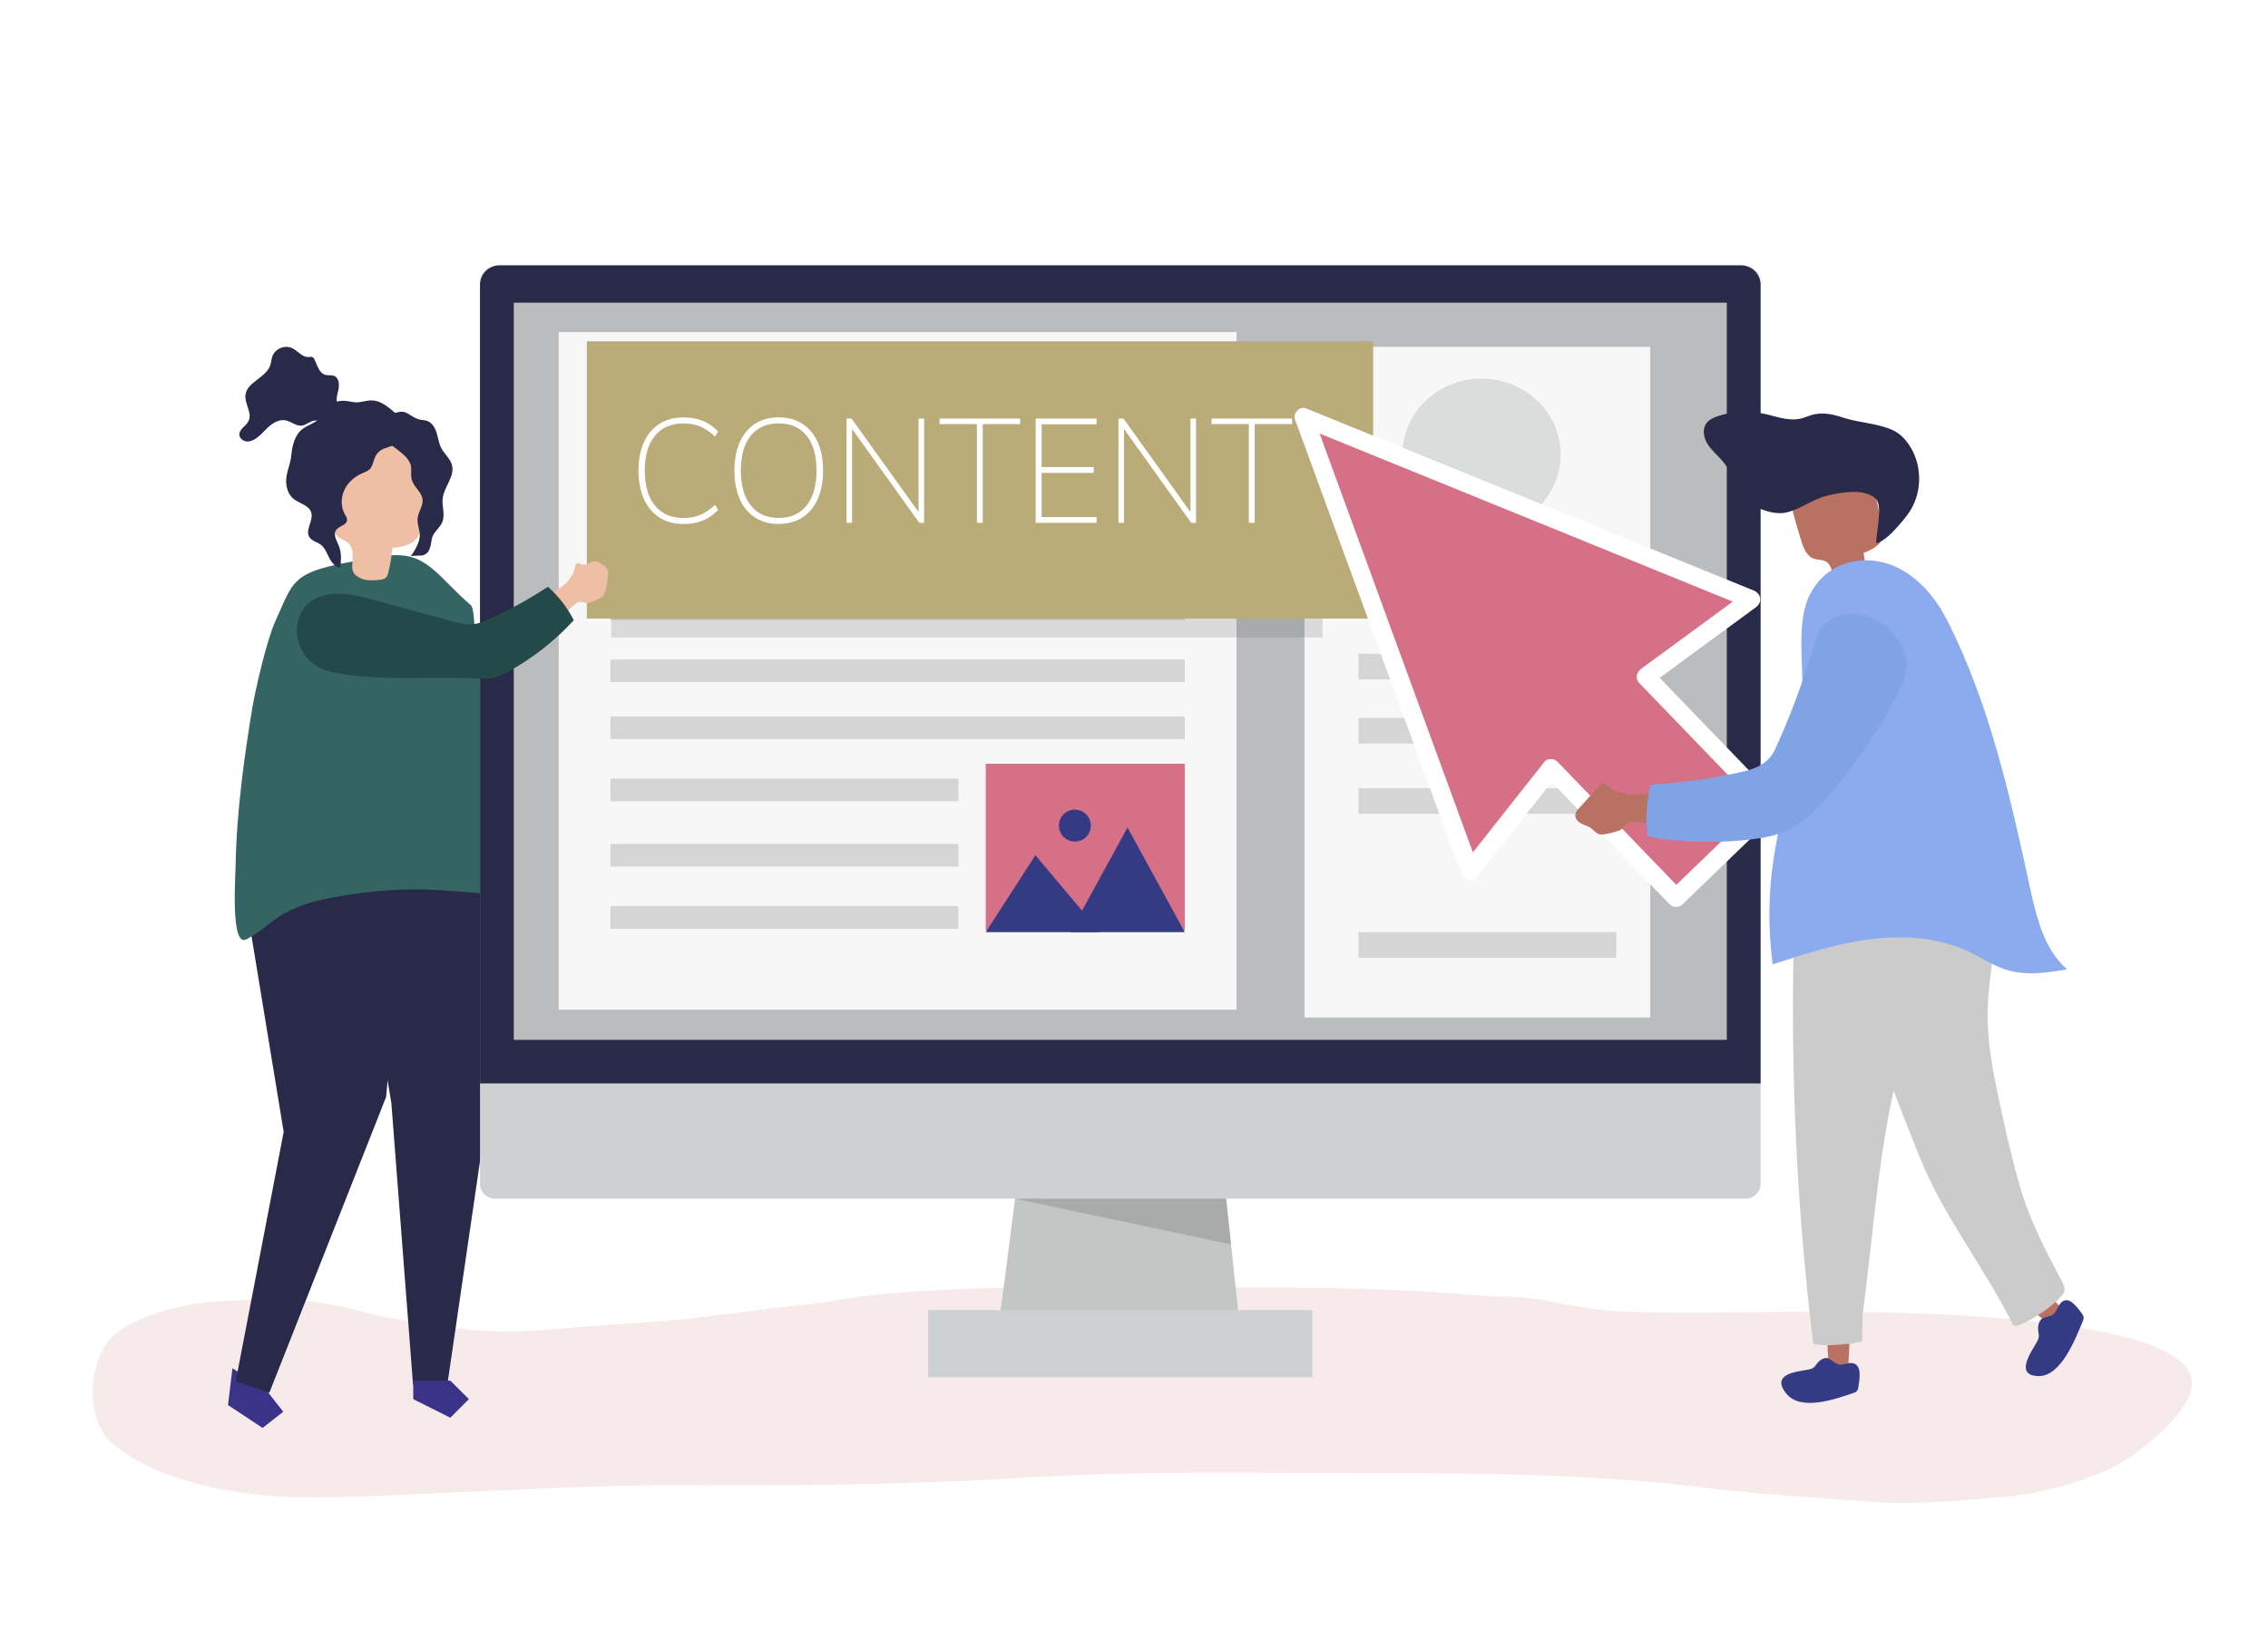
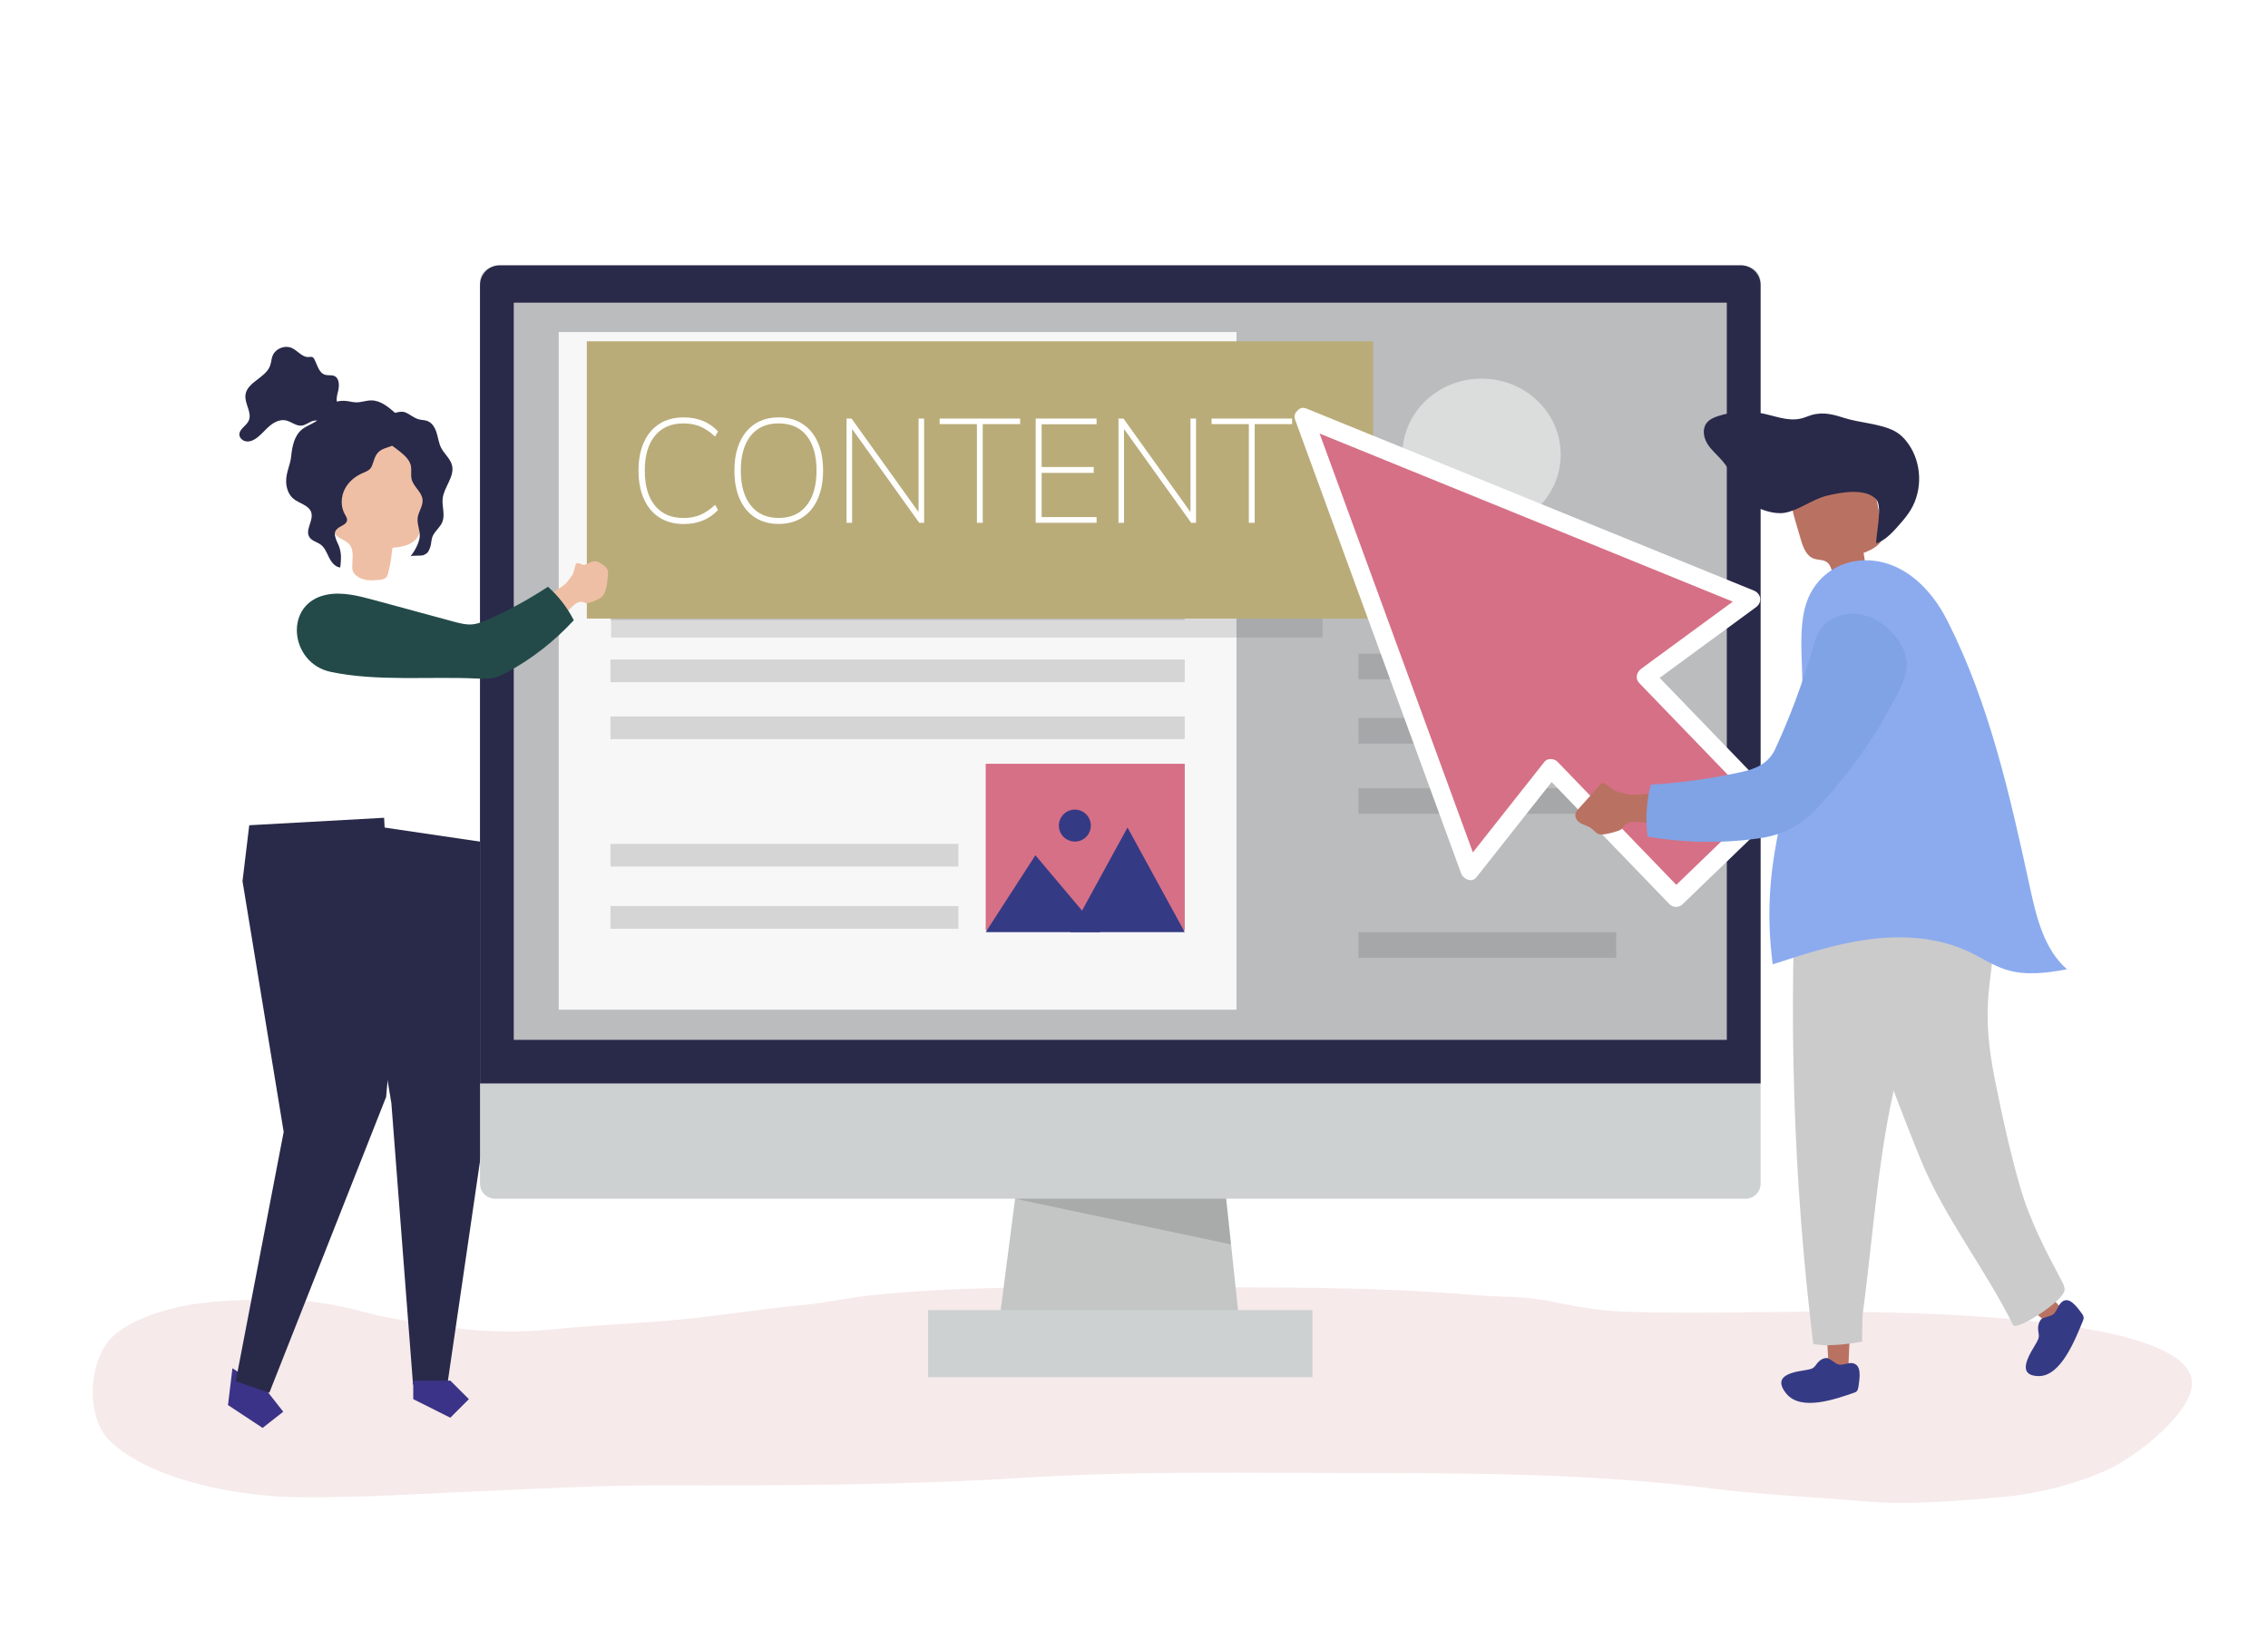
<svg xmlns="http://www.w3.org/2000/svg" version="1.1" x="0px" y="0px" viewBox="0 0 1100 800" style="enable-background:new 0 0 1100 800;" xml:space="preserve">
  <style type="text/css">


	@keyframes rotateArm {
		0% {
			transform: rotate(0deg);
		}
		25% {
			transform: rotate(-5deg);
		}
		75% {
			transform: rotate(5deg);
		}
		100% {
			transform: rotate(0deg);
		}
	}

	@keyframes rotateArrow {
		0% {
			transform: rotate(0deg) translateX(-2.75%);
		}
		25% {
			transform: rotate(-5deg) translateX(-2.75%);
		}
		75% {
			transform: rotate(5deg) translateX(-2.75%);
		}
		100% {
			transform: rotate(0deg) translateX(-2.75%);
		}
	}

	#arm {
		transform-origin: 85% 50%;
		animation: rotateArm 6s ease-in-out;
        animation-iteration-count: infinite;
	}

	#arrow {
		transform-origin: 80% 65%;
		animation: rotateArrow 6s ease-in-out;
        animation-iteration-count: infinite;
	}

	.st0{fill:#FFFFFF;}
	.st1{opacity:0.5;}
	.st2{fill:#EED5D5;}
	.st3{fill:#3B3387;}
	.st4{fill:#292949;}
	.st5{fill:#356563;}
	.st6{fill:#EFBFA5;}
	.st7{fill:#C4C6C6;}
	.st8{opacity:0.14;}
	.st9{fill:#CDD1D1;}
	.st10{fill:#BABCBE;}
	.st11{fill:#B97262;}
	.st12{fill:#353A85;}
	.st13{fill:#CBCBCB;}
	.st14{fill:#F7F7F7;}
	.st15{fill:#DBDDDD;}
	.st16{opacity:0.22;}
	.st17{fill:#59595B;}
	.st18{opacity:0.19;}
	.st19{fill:#B9AC79;}
	.st20{fill:#8CABEF;}
	.st21{fill:#D67086;}
	.st22{fill:#234A49;}
	.st23{opacity:0.2;}
	.st24{clip-path:url(#SVGID_2_);fill:#FFFFFF;}
	.st25{clip-path:url(#SVGID_2_);fill:#FEFEFE;}
	.st26{clip-path:url(#SVGID_2_);fill:#FDFDFD;}
	.st27{clip-path:url(#SVGID_2_);fill:#FCFCFC;}
	.st28{clip-path:url(#SVGID_2_);fill:#FBFBFB;}
	.st29{clip-path:url(#SVGID_2_);fill:#FAFAFA;}
	.st30{clip-path:url(#SVGID_2_);fill:#F9F9F9;}
	.st31{clip-path:url(#SVGID_2_);fill:#F8F8F8;}
	.st32{clip-path:url(#SVGID_2_);fill:#F7F7F7;}
	.st33{clip-path:url(#SVGID_2_);fill:#F6F6F6;}
	.st34{clip-path:url(#SVGID_2_);fill:#F5F5F5;}
	.st35{clip-path:url(#SVGID_2_);fill:#F4F4F4;}
	.st36{clip-path:url(#SVGID_2_);fill:#F3F3F3;}
	.st37{clip-path:url(#SVGID_2_);fill:#F2F2F2;}
	.st38{clip-path:url(#SVGID_2_);fill:#F1F1F1;}
	.st39{clip-path:url(#SVGID_2_);fill:#F0F0F0;}
	.st40{clip-path:url(#SVGID_2_);fill:#EFEFEF;}
	.st41{clip-path:url(#SVGID_2_);fill:#EEEEEE;}
	.st42{clip-path:url(#SVGID_2_);fill:#EDEDED;}
	.st43{clip-path:url(#SVGID_2_);fill:#ECECEC;}
	.st44{clip-path:url(#SVGID_2_);fill:#EBEBEB;}
	.st45{clip-path:url(#SVGID_2_);fill:#EAEAEA;}
	.st46{clip-path:url(#SVGID_2_);fill:#E9E9E9;}
	.st47{clip-path:url(#SVGID_2_);fill:#E8E8E8;}
	.st48{clip-path:url(#SVGID_2_);fill:#E7E7E7;}
	.st49{clip-path:url(#SVGID_2_);fill:#E6E6E6;}
	.st50{clip-path:url(#SVGID_2_);fill:#E5E5E5;}
	.st51{clip-path:url(#SVGID_2_);fill:#E4E4E4;}
	.st52{clip-path:url(#SVGID_2_);fill:#E3E3E3;}
	.st53{clip-path:url(#SVGID_2_);fill:#E2E2E2;}
	.st54{clip-path:url(#SVGID_2_);fill:#E1E1E1;}
	.st55{clip-path:url(#SVGID_2_);fill:#E0E0E0;}
	.st56{clip-path:url(#SVGID_2_);fill:#DFDFDF;}
	.st57{clip-path:url(#SVGID_2_);fill:#DEDEDE;}
	.st58{clip-path:url(#SVGID_2_);fill:#DDDDDD;}
	.st59{clip-path:url(#SVGID_2_);fill:#DCDCDC;}
	.st60{clip-path:url(#SVGID_2_);fill:#DBDBDB;}
	.st61{clip-path:url(#SVGID_2_);fill:#DADADA;}
	.st62{clip-path:url(#SVGID_2_);fill:#D9D9D9;}
	.st63{clip-path:url(#SVGID_2_);fill:#D8D8D8;}
	.st64{clip-path:url(#SVGID_2_);fill:#D7D7D7;}
	.st65{clip-path:url(#SVGID_2_);fill:#D6D6D6;}
	.st66{clip-path:url(#SVGID_2_);fill:#D5D5D5;}
	.st67{clip-path:url(#SVGID_2_);fill:#D4D4D4;}
	.st68{clip-path:url(#SVGID_2_);fill:#D3D3D3;}
	.st69{clip-path:url(#SVGID_2_);fill:#D2D2D2;}
	.st70{clip-path:url(#SVGID_2_);fill:#D1D1D1;}
	.st71{clip-path:url(#SVGID_2_);fill:#D0D0D0;}
	.st72{clip-path:url(#SVGID_2_);fill:#CFCFCF;}
	.st73{clip-path:url(#SVGID_2_);fill:#CECECE;}
	.st74{clip-path:url(#SVGID_2_);fill:#CDCDCD;}
	.st75{clip-path:url(#SVGID_2_);fill:#CCCCCC;}
	.st76{clip-path:url(#SVGID_2_);fill:#CBCBCB;}
	.st77{clip-path:url(#SVGID_2_);fill:#CACACA;}
	.st78{clip-path:url(#SVGID_2_);fill:#C9C9C9;}
	.st79{clip-path:url(#SVGID_2_);fill:#C8C8C8;}
	.st80{clip-path:url(#SVGID_2_);fill:#C7C7C7;}
	.st81{clip-path:url(#SVGID_2_);fill:#C6C6C6;}
	.st82{clip-path:url(#SVGID_2_);fill:#C5C5C5;}
	.st83{clip-path:url(#SVGID_2_);fill:#C4C4C4;}
	.st84{clip-path:url(#SVGID_2_);fill:#C3C3C3;}
	.st85{clip-path:url(#SVGID_2_);fill:#C2C2C2;}
	.st86{clip-path:url(#SVGID_2_);fill:#C1C1C1;}
	.st87{clip-path:url(#SVGID_2_);fill:#C0C0C0;}
	.st88{clip-path:url(#SVGID_2_);fill:#BFBFBF;}
	.st89{clip-path:url(#SVGID_2_);fill:#BEBEBE;}
	.st90{clip-path:url(#SVGID_2_);fill:#BDBDBD;}
	.st91{clip-path:url(#SVGID_2_);fill:#BCBCBC;}
	.st92{clip-path:url(#SVGID_2_);fill:#BBBBBB;}
	.st93{clip-path:url(#SVGID_2_);fill:#BABABA;}
	.st94{clip-path:url(#SVGID_2_);fill:#B9B9B9;}
	.st95{clip-path:url(#SVGID_2_);fill:#B8B8B8;}
	.st96{clip-path:url(#SVGID_2_);fill:#B7B7B7;}
	.st97{clip-path:url(#SVGID_2_);fill:#B6B6B6;}
	.st98{clip-path:url(#SVGID_2_);fill:#B5B5B5;}
	.st99{clip-path:url(#SVGID_2_);fill:#B4B4B4;}
	.st100{clip-path:url(#SVGID_2_);fill:#B3B3B3;}
	.st101{clip-path:url(#SVGID_2_);fill:#B2B2B2;}
	.st102{clip-path:url(#SVGID_2_);fill:#B1B1B1;}
	.st103{clip-path:url(#SVGID_2_);fill:#B0B0B0;}
	.st104{clip-path:url(#SVGID_2_);fill:#AFAFAF;}
	.st105{clip-path:url(#SVGID_2_);fill:#AEAEAE;}
	.st106{clip-path:url(#SVGID_2_);fill:#ADADAD;}
	.st107{clip-path:url(#SVGID_2_);fill:#ACACAC;}
	.st108{clip-path:url(#SVGID_2_);fill:#ABABAB;}
	.st109{clip-path:url(#SVGID_2_);fill:#AAAAAA;}
	.st110{clip-path:url(#SVGID_2_);fill:#A9A9A9;}
	.st111{clip-path:url(#SVGID_2_);fill:#A8A8A8;}
	.st112{clip-path:url(#SVGID_2_);fill:#A7A7A7;}
	.st113{clip-path:url(#SVGID_2_);fill:#A6A6A6;}
	.st114{clip-path:url(#SVGID_2_);fill:#A5A5A5;}
	.st115{clip-path:url(#SVGID_2_);fill:#A4A4A4;}
	.st116{clip-path:url(#SVGID_2_);fill:#A3A3A3;}
	.st117{clip-path:url(#SVGID_2_);fill:#A2A2A2;}
	.st118{clip-path:url(#SVGID_2_);fill:#A1A1A1;}
	.st119{clip-path:url(#SVGID_2_);fill:#A0A0A0;}
	.st120{clip-path:url(#SVGID_2_);fill:#9E9E9E;}
	.st121{clip-path:url(#SVGID_2_);fill:#9D9D9D;}
	.st122{clip-path:url(#SVGID_2_);fill:#9C9C9C;}
	.st123{clip-path:url(#SVGID_2_);fill:#9B9B9B;}
	.st124{clip-path:url(#SVGID_2_);fill:#9A9A9A;}
	.st125{clip-path:url(#SVGID_2_);fill:#999999;}
	.st126{clip-path:url(#SVGID_2_);fill:#989898;}
	.st127{clip-path:url(#SVGID_2_);fill:#979797;}
	.st128{clip-path:url(#SVGID_2_);fill:#969696;}
	.st129{clip-path:url(#SVGID_2_);fill:#959595;}
	.st130{clip-path:url(#SVGID_2_);fill:#949494;}
	.st131{clip-path:url(#SVGID_2_);fill:#939393;}
	.st132{clip-path:url(#SVGID_2_);fill:#929292;}
	.st133{clip-path:url(#SVGID_2_);fill:#919191;}
	.st134{clip-path:url(#SVGID_2_);fill:#909090;}
	.st135{clip-path:url(#SVGID_2_);fill:#8F8F8F;}
	.st136{clip-path:url(#SVGID_2_);fill:#8E8E8E;}
	.st137{clip-path:url(#SVGID_2_);fill:#8D8D8D;}
	.st138{clip-path:url(#SVGID_2_);fill:#8C8C8C;}
	.st139{clip-path:url(#SVGID_2_);fill:#8B8B8B;}
	.st140{clip-path:url(#SVGID_2_);fill:#8A8A8A;}
	.st141{clip-path:url(#SVGID_2_);fill:#898989;}
	.st142{clip-path:url(#SVGID_2_);fill:#888888;}
	.st143{clip-path:url(#SVGID_2_);fill:#878787;}
	.st144{clip-path:url(#SVGID_2_);fill:#868686;}
	.st145{clip-path:url(#SVGID_2_);fill:#858585;}
	.st146{clip-path:url(#SVGID_2_);fill:#848484;}
	.st147{clip-path:url(#SVGID_2_);fill:#838383;}
	.st148{clip-path:url(#SVGID_2_);fill:#828282;}
	.st149{clip-path:url(#SVGID_2_);fill:#818181;}
	.st150{clip-path:url(#SVGID_2_);fill:#808080;}
	.st151{clip-path:url(#SVGID_2_);fill:#7F7F7F;}
	.st152{clip-path:url(#SVGID_2_);fill:#7E7E7E;}
	.st153{clip-path:url(#SVGID_2_);fill:#7D7D7D;}
	.st154{clip-path:url(#SVGID_2_);fill:#7C7C7C;}
	.st155{clip-path:url(#SVGID_2_);fill:#7B7B7B;}
	.st156{clip-path:url(#SVGID_2_);fill:#7A7A7A;}
	.st157{clip-path:url(#SVGID_2_);fill:#797979;}
	.st158{clip-path:url(#SVGID_2_);fill:#787878;}
	.st159{clip-path:url(#SVGID_2_);fill:#777777;}
	.st160{clip-path:url(#SVGID_2_);fill:#767676;}
	.st161{clip-path:url(#SVGID_2_);fill:#757575;}
	.st162{clip-path:url(#SVGID_2_);fill:#747474;}
	.st163{clip-path:url(#SVGID_2_);fill:#737373;}
	.st164{clip-path:url(#SVGID_2_);fill:#727272;}
	.st165{clip-path:url(#SVGID_2_);fill:#717171;}
	.st166{clip-path:url(#SVGID_2_);fill:#707070;}
	.st167{clip-path:url(#SVGID_2_);fill:#6F6F6F;}
	.st168{clip-path:url(#SVGID_2_);fill:#6E6E6E;}
	.st169{clip-path:url(#SVGID_2_);fill:#6D6D6D;}
	.st170{clip-path:url(#SVGID_2_);fill:#6C6C6C;}
	.st171{clip-path:url(#SVGID_2_);fill:#6B6B6B;}
	.st172{clip-path:url(#SVGID_2_);fill:#6A6A6A;}
	.st173{clip-path:url(#SVGID_2_);fill:#696969;}
	.st174{clip-path:url(#SVGID_2_);fill:#686868;}
	.st175{clip-path:url(#SVGID_2_);fill:#676767;}
	.st176{clip-path:url(#SVGID_2_);fill:#666666;}
	.st177{clip-path:url(#SVGID_2_);fill:#656565;}
	.st178{clip-path:url(#SVGID_2_);fill:#646464;}
	.st179{clip-path:url(#SVGID_2_);fill:#636363;}
	.st180{clip-path:url(#SVGID_2_);fill:#626262;}
	.st181{clip-path:url(#SVGID_2_);fill:#616161;}
	.st182{clip-path:url(#SVGID_2_);fill:#606060;}
	.st183{clip-path:url(#SVGID_2_);fill:#5F5F5F;}
	.st184{clip-path:url(#SVGID_2_);fill:#5E5E5E;}
	.st185{clip-path:url(#SVGID_2_);fill:#5D5D5D;}
	.st186{clip-path:url(#SVGID_2_);fill:#5C5C5C;}
	.st187{clip-path:url(#SVGID_2_);fill:#5B5B5B;}
	.st188{clip-path:url(#SVGID_2_);fill:#5A5A5A;}
	.st189{clip-path:url(#SVGID_2_);fill:#595959;}
	.st190{clip-path:url(#SVGID_2_);fill:#575757;}
	.st191{clip-path:url(#SVGID_2_);fill:#565656;}
	.st192{clip-path:url(#SVGID_2_);fill:#555555;}
	.st193{clip-path:url(#SVGID_2_);fill:#545454;}
	.st194{clip-path:url(#SVGID_2_);fill:#535353;}
	.st195{clip-path:url(#SVGID_2_);fill:#525252;}
	.st196{clip-path:url(#SVGID_2_);fill:#515151;}
	.st197{clip-path:url(#SVGID_2_);fill:#505050;}
	.st198{clip-path:url(#SVGID_2_);fill:#4F4F4F;}
	.st199{clip-path:url(#SVGID_2_);fill:#4E4E4E;}
	.st200{clip-path:url(#SVGID_2_);fill:#4D4D4D;}
	.st201{clip-path:url(#SVGID_2_);fill:#4C4C4C;}
	.st202{clip-path:url(#SVGID_2_);fill:#4B4B4B;}
	.st203{clip-path:url(#SVGID_2_);fill:#4A4A4A;}
	.st204{clip-path:url(#SVGID_2_);fill:#494949;}
	.st205{clip-path:url(#SVGID_2_);fill:#484848;}
	.st206{clip-path:url(#SVGID_2_);fill:#474747;}
	.st207{clip-path:url(#SVGID_2_);fill:#464646;}
	.st208{clip-path:url(#SVGID_2_);fill:#454545;}
	.st209{clip-path:url(#SVGID_2_);fill:#444444;}
	.st210{clip-path:url(#SVGID_2_);fill:#434343;}
	.st211{clip-path:url(#SVGID_2_);fill:#424242;}
	.st212{clip-path:url(#SVGID_2_);fill:#414141;}
	.st213{clip-path:url(#SVGID_2_);fill:#404040;}
	.st214{clip-path:url(#SVGID_2_);fill:#3F3F3F;}
	.st215{clip-path:url(#SVGID_2_);fill:#3E3E3E;}
	.st216{clip-path:url(#SVGID_2_);fill:#3D3D3D;}
	.st217{clip-path:url(#SVGID_2_);fill:#3C3C3C;}
	.st218{clip-path:url(#SVGID_2_);fill:#3B3B3B;}
	.st219{clip-path:url(#SVGID_2_);fill:#3A3A3A;}
	.st220{clip-path:url(#SVGID_2_);fill:#393939;}
	.st221{clip-path:url(#SVGID_2_);fill:#383838;}
	.st222{clip-path:url(#SVGID_2_);fill:#373737;}
	.st223{clip-path:url(#SVGID_2_);fill:#363636;}
	.st224{clip-path:url(#SVGID_2_);fill:#353535;}
	.st225{clip-path:url(#SVGID_2_);fill:#343434;}
	.st226{clip-path:url(#SVGID_2_);fill:#333333;}
	.st227{clip-path:url(#SVGID_2_);fill:#323232;}
	.st228{clip-path:url(#SVGID_2_);fill:#313131;}
	.st229{clip-path:url(#SVGID_2_);fill:#2F2F2F;}
	.st230{clip-path:url(#SVGID_2_);fill:#2E2E2E;}
	.st231{clip-path:url(#SVGID_2_);fill:#2D2D2D;}
	.st232{clip-path:url(#SVGID_2_);fill:#2C2C2C;}
	.st233{clip-path:url(#SVGID_2_);fill:#2B2B2B;}
	.st234{clip-path:url(#SVGID_2_);fill:#2A2A2A;}
	.st235{clip-path:url(#SVGID_2_);fill:#292929;}
	.st236{clip-path:url(#SVGID_2_);fill:#282828;}
	.st237{clip-path:url(#SVGID_2_);fill:#272727;}
	.st238{clip-path:url(#SVGID_2_);fill:#262626;}
	.st239{clip-path:url(#SVGID_2_);fill:#252525;}
	.st240{clip-path:url(#SVGID_2_);fill:#242424;}
	.st241{clip-path:url(#SVGID_2_);fill:#232323;}
	.st242{clip-path:url(#SVGID_2_);fill:#222222;}
	.st243{clip-path:url(#SVGID_2_);fill:#212121;}
	.st244{clip-path:url(#SVGID_2_);fill:#202020;}
	.st245{clip-path:url(#SVGID_2_);fill:#1F1F1F;}
	.st246{clip-path:url(#SVGID_2_);fill:#1E1E1E;}
	.st247{clip-path:url(#SVGID_2_);fill:#1D1D1D;}
	.st248{clip-path:url(#SVGID_2_);fill:#1C1C1C;}
	.st249{clip-path:url(#SVGID_2_);fill:#1B1B1B;}
	.st250{clip-path:url(#SVGID_2_);fill:#1A1A1A;}
	.st251{clip-path:url(#SVGID_2_);fill:#191919;}
	.st252{clip-path:url(#SVGID_2_);fill:#181818;}
	.st253{clip-path:url(#SVGID_2_);fill:#171717;}
	.st254{clip-path:url(#SVGID_2_);fill:#161616;}
	.st255{clip-path:url(#SVGID_2_);fill:#151515;}
	.st256{clip-path:url(#SVGID_2_);fill:#141414;}
	.st257{clip-path:url(#SVGID_2_);fill:#131313;}
	.st258{clip-path:url(#SVGID_2_);fill:#121212;}
	.st259{clip-path:url(#SVGID_2_);fill:#111111;}
	.st260{clip-path:url(#SVGID_2_);fill:#101010;}
	.st261{clip-path:url(#SVGID_2_);fill:#0E0E0E;}
	.st262{clip-path:url(#SVGID_2_);fill:#0D0D0D;}
	.st263{clip-path:url(#SVGID_2_);fill:#0C0C0C;}
	.st264{clip-path:url(#SVGID_2_);fill:#0B0B0B;}
	.st265{clip-path:url(#SVGID_2_);fill:#0A0A0A;}
	.st266{clip-path:url(#SVGID_2_);fill:#090909;}
	.st267{clip-path:url(#SVGID_2_);fill:#080808;}
	.st268{clip-path:url(#SVGID_2_);fill:#070707;}
	.st269{clip-path:url(#SVGID_2_);fill:#060606;}
	.st270{clip-path:url(#SVGID_2_);fill:#050505;}
	.st271{clip-path:url(#SVGID_2_);fill:#040404;}
	.st272{clip-path:url(#SVGID_2_);fill:#030303;}
	.st273{clip-path:url(#SVGID_2_);fill:#020202;}
	.st274{clip-path:url(#SVGID_2_);fill:#010101;}
	.st275{clip-path:url(#SVGID_2_);}
	.st276{fill:#7FA3E5;}
</style>
  <g id="Background">
    <rect class="st0" width="1100" height="800" />
  </g>
  <g id="Shadow">
    <g class="st1">
      <path class="st2" d="M512.11,624.46c-29.82,0.08-59.63,0.75-89.4,3.85c-11.22,1.17-22.21,3.73-33.46,4.77    c-22.47,2.07-44.53,5.93-67.08,7.71c-18.16,1.43-36.39,2.28-54.49,4.1c-16.97,1.71-35.76,1.31-52.61-1.51    c-12.47-2.09-25-3.26-37.26-6.61c-13.71-3.75-28.61-6.43-42.9-6.33c-20.38,0.14-40.22,0.15-59.72,6.77    c-6.85,2.32-15.22,6.14-20.42,11.01c-11.9,11.16-13.51,39-1.63,50.57c20.01,19.48,62.72,27.12,90.77,27.48    c30.74,0.4,60.6-1.74,91.38-2.99c28.6-1.17,57.14-2.82,85.79-2.77c58.52,0.12,117.04,0,175.45-3.66    c54.88-3.43,109.89-2.26,164.89-2.26c56.4,0,112.42,0.41,168.41,7.42c24.4,3.05,49.25,4.12,73.77,6.26    c21.96,1.92,43.06-0.04,64.93-1.81c18.37-1.49,36.61-5.9,53.29-13.35c13.21-5.9,36.75-24.24,40.8-38.33    c11.35-39.49-160.02-38.55-186.33-38.46c-29.44,0.1-59.1,1-88.52-0.04c-12.37-0.44-24.56-2.7-36.64-5.18    c-12.03-2.47-24.15-1.84-36.34-2.88c-50.86-4.33-101.84-3.69-152.86-3.69C545.34,624.55,528.72,624.41,512.11,624.46z" />
    </g>
  </g>
  <g id="Object">
    <g>
      <g>
        <g>
          <g>
            <polygon class="st3" points="111.66,672.66 110.58,681.59 127.36,692.67 137.37,684.82 129.52,674.81 112.74,663.73      " />
          </g>
          <g>
            <polygon class="st4" points="120.89,400.32 117.62,427.44 137.59,549.07 114.33,670.06 130.63,675.62 187.27,532.13       191.26,488.1 186.29,396.7      " />
          </g>
        </g>
        <g>
          <g>
            <polygon class="st4" points="237.27,408.92 238.59,523.71 216.96,671.71 200.33,671.71 189.82,535.15 167.06,398.58      " />
          </g>
          <g>
            <polygon class="st3" points="200.43,669.73 200.43,678.72 218.41,687.72 227.41,678.72 218.41,669.73      " />
          </g>
        </g>
        <g>
-           <path class="st5" d="M113.9,430.87c-0.23,10.47,0.1,24.59,4.12,25.1c0.75,0.1,1.48-0.28,2.14-0.64      c6.96-3.8,11.88-9.15,18.74-12.81c7.19-3.85,15.41-5.89,23.48-7.32c12.06-2.2,24.38-3.57,36.67-3.78      c13.34-0.23,39.31,2.39,39.31,2.39c7.5-1.26,14.66-3.84,21.84-6.24c12.34-4.12,24.94-7.74,36.52-13.51      c3.72-1.85,13.97-7.32,10.3-12.26c-2.77-3.75-12.19-6.25-16.44-8.55c-9.48-5.14-18.6-11.01-26.63-18.06      c-11.41-10.02-19.83-22.3-25.1-36.14c-2.66-6.99-4.58-14.2-6.16-21.47c-0.86-3.94-1.61-7.89-2.32-11.85      c-0.4-2.25-0.4-10.76-2.04-12.18c-16.68-14.33-21.58-26.88-41.78-23.76c-46.08,7.13-42.81,9.18-53.09,31.76      c-4.13,9.08-9.74,33.46-11.32,43.22c-1.91,11.82-3.69,23.66-5.06,35.55c-1.54,13.27-2.59,26.59-2.82,39.94      C114.25,421.74,114.01,425.9,113.9,430.87z" />
-         </g>
+           </g>
        <g>
          <g>
            <g>
              <g>
                <g>
                  <path class="st6" d="M171.21,277.24c0.17,0.4,0.41,0.78,0.73,1.16c1.29,1.47,3.16,2.39,5.06,2.8          c2.5,0.54,5.09,0.31,7.62,0.01c3.43-0.4,3.45-2.39,4.16-5.42c0.78-3.31,1.17-6.69,1.57-10.06          c4.91-0.4,10.73-1.47,12.86-6.49c0.67-1.58,0.85-3.35,1.02-5.08c0.71-7.15,1.42-14.3,2.12-21.45          c0.24-2.47,0.48-5.02-0.13-7.39c-1.09-4.16-4.57-6.9-8.06-8.75c-8.91-4.71-19.71-5.54-28.76-0.84          c-2.41,1.25-4.73,2.93-6.27,5.36c-2.38,3.74-2.57,8.62-2.67,13.18c-0.09,4.21-0.19,8.43-0.28,12.64          c-0.11,4.85,0.09,10.45,3.52,13.33c1.82,1.53,4.31,2.01,5.83,3.91c1.9,2.38,1.52,5.72,1.4,8.56          C170.85,274.34,170.62,275.86,171.21,277.24z" />
                </g>
              </g>
              <g>
                <path class="st4" d="M198.7,224.27c0.2,0.41,0.36,0.83,0.48,1.27c0.61,2.28-0.09,4.76,0.5,7.04         c0.94,3.62,4.91,6.05,5.27,9.78c0.29,3.05-1.97,5.76-2.37,8.8c-0.43,3.32,1.48,6.62,0.91,9.89         c-0.49,2.84-2.59,6.72-4.46,8.88c0.58-0.67,5.34-0.07,6.64-0.74c1.98-1.02,2.25-1.74,2.96-3.68c0.7-1.93,0.41-3.89,1.43-5.85         c1.25-2.39,3.59-4.05,4.55-6.63c1.31-3.52-0.33-7.45,0.09-11.18c0.63-5.65,5.92-10.64,4.53-16.15         c-0.81-3.23-3.74-5.48-5.26-8.44c-1.15-2.25-1.45-4.84-2.19-7.26c-0.74-2.42-2.13-4.89-4.5-5.78         c-1.32-0.49-2.78-0.44-4.14-0.79c-2.35-0.62-4.22-2.4-6.46-3.35c-3.21-1.35-9.25,1.56-11.37,4.2         c-2.1,2.63-1.31,5.05,0.46,7.63C188.71,216.22,196.36,219.45,198.7,224.27z" />
              </g>
            </g>
            <g>
              <path class="st4" d="M152.99,204.56c-2.07,1.3-4.58,2.17-6.5,3.73c-3.75,3.04-4.79,8.26-5.27,13.06        c-0.42,4.27-2.57,7.94-2.43,12.44c0.1,3.02,1.15,6.14,3.46,8.09c2.88,2.42,7.62,3.13,8.72,6.73c1.2,3.91-3.09,8.41-0.93,11.89        c1.19,1.92,3.75,2.37,5.55,3.73c2.01,1.52,2.91,4.04,4.04,6.28c1.13,2.25,2.91,4.55,5.41,4.78c0.38-3.81,0.71-6.82-0.67-10.43        c-0.8-2.1-3.33-6.05-1.02-8.1c1.49-1.73,4.73-2.1,4.97-4.37c0.12-1.07-0.56-2.03-1.09-2.96c-2.03-3.62-1.93-8.24-0.11-11.97        c1.82-3.73,5.22-6.56,9.08-8.1c4.52-1.8,3.89-2.92,5.46-7c1.44-3.76,3.69-4.51,7.25-5.66c3.2-1.03,4.25-1.75,5.61-4.57        c0.99-2.07,2.21-4.54,1.16-7.01c-0.83-1.96-2.48-3.43-4.07-4.84c-3.33-2.94-7.09-6.05-11.53-6.05c-2.47,0-4.86,0.99-7.33,0.95        c-1.65-0.03-3.25-0.51-4.89-0.68c-2.79-0.3-5.8,0.34-8.19,1.84c-2.41,1.52-2.47,3.28-3.91,5.57        C155.09,203.04,154.1,203.86,152.99,204.56z" />
            </g>
            <g>
              <path class="st4" d="M164.02,189.58c0.62-2.63,0.6-6.11-1.88-7.19c-1.36-0.59-2.95-0.17-4.38-0.56        c-3.04-0.85-3.82-4.66-5.24-7.47c-0.21-0.42-0.47-0.85-0.89-1.07c-0.6-0.32-1.32-0.13-1.99-0.09        c-3.09,0.15-5.21-3.04-8.01-4.35c-3.48-1.62-8.14,0.29-9.48,3.89c-0.55,1.48-0.59,3.1-1.12,4.59        c-2.13,6.02-11.3,7.98-11.99,14.33c-0.46,4.29,3.45,8.71,1.52,12.57c-1.23,2.47-4.63,3.97-4.45,6.72        c0.11,1.77,1.9,3.1,3.67,3.2c1.77,0.1,3.47-0.75,4.88-1.82c2.25-1.69,4.01-3.95,6.17-5.76c2.16-1.81,4.96-3.2,7.72-2.65        c2.68,0.53,4.97,2.81,7.68,2.55c2.17-0.2,3.9-2,6.05-2.39c2.01-0.36,4,0.56,6.03,0.83c2.02,0.27,4.6-0.61,4.8-2.64        c0.05-0.49-0.05-1.01,0.14-1.47c0.53-1.28,2.76-1.04,3.28-2.33c-0.94-1.71-2.48-1.23-3.09-3.42        C162.98,193.33,163.63,191.23,164.02,189.58z" />
            </g>
          </g>
        </g>
      </g>
      <g>
        <g>
          <polygon class="st7" points="601.8,647.96 483.9,646.65 495.55,556.53 592.15,557.6     " />
        </g>
        <g class="st8">
          <polygon points="492.19,581.47 594.24,577.13 597.07,603.66     " />
        </g>
        <g>
          <path class="st9" d="M232.81,136.64v437.57c0,4.01,3.25,7.27,7.26,7.27h606.56c4.01,0,7.27-3.25,7.27-7.27V136.64      c0-4.01-3.25-7.27-7.27-7.27H240.07C236.06,129.37,232.81,132.62,232.81,136.64z" />
        </g>
        <g>
          <path class="st4" d="M232.81,138.24v387.31h621.09V138.24c0-5.28-4.28-9.56-9.56-9.56H242.36      C237.09,128.69,232.81,132.96,232.81,138.24z" />
        </g>
        <g>
          <rect x="249.18" y="146.82" class="st10" width="588.34" height="357.61" />
        </g>
        <g>
          <rect x="450.17" y="635.54" class="st9" width="186.36" height="32.51" />
        </g>
      </g>
      <g>
        <g>
          <g>
            <g>
              <path class="st11" d="M1001.21,635.69c-2.12,2.5-4.25,4.99-6.37,7.49c-8.14-6.28-15.89-13.49-23.01-21.42        c4.26-2.07,7.23-8.03,12.77-3.43C986.4,619.81,1000.79,636.18,1001.21,635.69z" />
            </g>
            <g>
              <path class="st12" d="M989.86,640.11c-1.03,1.3-1.52,3.13-1.35,5.01c0.1,1.09,0.42,2.2,0.32,3.26        c-0.09,1.04-0.57,1.92-1.03,2.77c-2.46,4.47-11.03,16.16,0.91,16.38c10.84,0.2,17.78-17.76,21.47-26.67        c0.24-0.59,0.48-1.21,0.39-1.9c-0.1-0.74-0.56-1.4-1.02-2.01c-2.52-3.39-6.3-8.62-9.89-5.06c-1.53,1.52-2.02,4.11-3.75,5.63        C994.49,638.76,990.78,638.94,989.86,640.11z" />
            </g>
          </g>
          <g>
            <path class="st13" d="M966.55,438.59c2.07,14.11-0.53,27.91-1.92,41.74c-1.56,15.53-0.03,28.73,3.06,44.16       c3.38,16.88,7.07,33.72,11.8,50.29c4.92,17.26,12.2,30.97,20.48,46.65c0.7,1.33,1.43,2.76,1.38,4.26       c-0.19,5.36-23.5,20.13-25.01,17.05c-12.82-26.17-33.41-52.45-44.47-79.49c-19.26-47.08-35.8-95.37-49.48-144.48       c-1.95-7.01-3.74-15.05-0.27-21c2.67-4.56,7.73-6.57,12.53-8.08c12.83-4.03,35.98-12.84,48.82-4.29       C957.49,394.75,964.23,422.79,966.55,438.59z" />
          </g>
        </g>
        <g>
          <g>
            <g>
              <path class="st11" d="M896.65,665c-3.14-0.06-6.29-0.13-9.43-0.19c-1.13-10.73-1.36-21.75-0.67-32.74        c4.29,2.07,10.39,0.52,10.93,8.04C897.66,642.54,896.03,664.98,896.65,665z" />
            </g>
            <g>
              <path class="st12" d="M885.98,658.76c-1.59,0.03-3.18,0.84-4.35,2.22c-0.68,0.8-1.24,1.79-2.03,2.42        c-0.78,0.61-1.7,0.81-2.6,0.99c-4.73,0.97-18.54,1.78-10.68,11.57c7.13,8.88,24.17,2.61,32.79-0.31        c0.57-0.19,1.16-0.41,1.57-0.94c0.44-0.57,0.59-1.38,0.7-2.15c0.64-4.28,1.71-10.79-3.15-11.33c-2.07-0.23-4.18,1.09-6.39,0.7        C890.02,661.59,887.41,658.73,885.98,658.76z" />
            </g>
          </g>
          <g>
            <path class="st13" d="M944.41,456.93c-3.81,20.59-16.21,36.48-21.97,56.51c-11.14,38.71-13.5,83.06-18.92,123.23       c-0.42,3.08-0.37,14.13-0.37,14.13s-14.77,2.97-23.7,1.16c-9.78-80.02-12.3-161.26-7.51-242.05       c0.43-7.33,1.35-15.57,6.53-20.07c3.97-3.45,9.37-3.67,14.35-3.5c13.33,0.45,37.86-0.18,47.14,12.25       C950.08,412.18,947.33,441.11,944.41,456.93z" />
          </g>
        </g>
      </g>
      <g>
-         <rect x="632.69" y="168.26" class="st14" width="167.72" height="325.33" />
-       </g>
+         </g>
      <g>
        <rect x="270.99" y="161.07" class="st14" width="328.72" height="328.72" />
      </g>
      <g>
        <ellipse class="st15" cx="718.56" cy="220.48" rx="38.39" ry="36.81" />
      </g>
      <g>
        <g class="st16">
          <g>
            <rect x="658.88" y="283.03" class="st17" width="125.02" height="12.43" />
          </g>
          <g>
            <rect x="658.88" y="317.09" class="st17" width="125.02" height="12.43" />
          </g>
        </g>
        <g class="st16">
          <g>
            <rect x="658.88" y="348.27" class="st17" width="125.02" height="12.43" />
          </g>
          <g>
            <rect x="658.88" y="382.34" class="st17" width="125.02" height="12.43" />
          </g>
        </g>
        <g class="st16">
          <g>
            <rect x="658.88" y="452.18" class="st17" width="125.02" height="12.43" />
          </g>
        </g>
      </g>
      <g>
        <g class="st16">
          <g>
            <rect x="296.08" y="289.76" class="st17" width="278.53" height="11" />
          </g>
          <g>
            <rect x="296.08" y="319.92" class="st17" width="278.53" height="11" />
          </g>
        </g>
        <g class="st16">
          <g>
            <rect x="296.08" y="347.53" class="st17" width="278.53" height="11" />
          </g>
          <g>
-             <rect x="296.08" y="377.69" class="st17" width="168.75" height="11" />
-           </g>
+             </g>
        </g>
        <g class="st16">
          <g>
            <rect x="296.08" y="409.37" class="st17" width="168.75" height="11" />
          </g>
          <g>
            <rect x="296.08" y="439.53" class="st17" width="168.75" height="11" />
          </g>
        </g>
      </g>
      <g class="st18">
        <rect x="296.39" y="174.75" class="st17" width="345.08" height="134.5" />
      </g>
      <g>
        <rect x="284.62" y="165.56" class="st19" width="381.38" height="134.5" />
      </g>
      <g>
        <g>
          <g>
            <g>
              <path class="st11" d="M890.16,282.02c4.96-0.64,9.91-1.28,14.87-1.92c-0.07-3.98-0.46-7.96-1.16-11.88        c4.1-1.58,8.82-3.91,9.41-8.26c0.19-1.37-0.09-2.76-0.37-4.11c-1.14-5.6-2.28-11.21-3.42-16.81        c-0.39-1.94-0.81-3.93-1.92-5.57c-1.95-2.87-5.59-4.05-9.03-4.54c-8.77-1.26-18.22,0.92-24.81,6.83        c-1.76,1.57-3.33,3.45-4.06,5.69c-1.12,3.46-0.09,7.2,0.93,10.69c0.95,3.22,1.9,6.44,2.84,9.66c1.09,3.7,2.63,7.9,6.27,9.19        c1.93,0.69,4.18,0.4,5.94,1.45C888.76,274.27,888.48,278.82,890.16,282.02z" />
            </g>
            <g>
              <path class="st4" d="M838.14,227.32c-0.9-1.38-1.86-2.71-2.93-3.95c-2.32-2.69-5.15-4.97-7.04-7.98        c-1.89-3.01-2.65-7.14-0.57-10.02c1.34-1.86,3.58-2.84,5.75-3.55c7.18-2.35,15-2.72,22.37-1.08        c7.02,1.57,13.35,4.32,20.29,1.49c6.52-2.66,11.31-1.8,18.28,0.46c7.54,2.44,17.56,2.77,24.43,6.33        c2.86,1.48,5.19,3.87,7.02,6.52c6.35,9.2,6.77,22.13,1.02,31.72c-1.29,2.15-2.85,4.13-4.49,6.02        c-3.4,3.92-7.47,8.76-12.27,10.31c-0.24-4.33,3.29-18.09-0.14-21.54c-5.44-5.47-17.31-3.16-23.82-1.58        c-7.09,1.72-13.31,6.97-20.35,8.26c-5.07,0.93-11.64-1.38-16.05-3.88C844.19,241.77,841.42,232.37,838.14,227.32z" />
            </g>
          </g>
        </g>
        <g>
          <path class="st20" d="M921.62,276.03c9.99,5.29,17.73,14.9,22.85,25.01c20.5,40.48,30.49,85.32,40.12,129.66      c3.13,14.39,6.83,29.82,17.93,39.49c-9.83,1.83-20.15,3.19-29.67,0.17c-6.23-1.98-11.72-5.71-17.61-8.53      c-14.75-7.07-31.78-8.27-48.01-6.24c-16.23,2.04-31.9,7.14-47.46,12.21c-1.54-12.04-1.96-22.68-1.29-34.76      c1.9-34.16,15.57-66.66,15.67-101.04c0.03-12.12-1.64-24.42,1.04-36.24c3.35-14.76,15.82-24.48,30.96-23.95      C911.77,272.02,916.94,273.55,921.62,276.03z" />
        </g>
      </g>
      <g>
        <rect x="478.08" y="370.51" class="st21" width="96.54" height="80.8" />
      </g>
      <g>
        <g>
          <path class="st6" d="M290.13,272.62c-0.25-0.11-0.51-0.2-0.78-0.26c-2.48-0.57-4,1.48-6.22,1.63c-0.99,0.07-3.47-1.82-3.9-0.14      c-0.15,0.62-0.84,2.66-1.41,4.75c-1.04,1.42-2.01,2.89-3.17,4.19c-2.94,3.29-12.95,6.38-10.8,12.43      c0.41,1.17,0.84,2.37,1.61,3.33c0.63,0.79,1.44,1.37,2.27,1.91c0.64,0.42,1.58,1.23,2.27,1.06c0.73-0.18,1.84-1.77,2.4-2.32      c1.6-1.55,3.21-3.1,4.81-4.65c1.57-1.52,3.57-3.15,5.67-2.47c0.46,0.15,0.9,0.41,1.37,0.49c0.53,0.09,1.07-0.04,1.58-0.2      c1.87-0.56,3.74-1.29,5.42-2.31c3.01-1.82,3.24-7.68,3.59-10.94c0.09-0.81,0.15-1.66-0.1-2.45c-0.41-1.28-1.56-2.13-2.63-2.87      C291.48,273.37,290.83,272.92,290.13,272.62z" />
        </g>
        <g>
          <path class="st22" d="M231.43,329.16c2.79,0.14,5.61,0.27,8.3-0.38c2.14-0.52,4.13-1.53,6.08-2.58      c12.05-6.52,23.06-15.1,32.49-25.33c-3.16-6.17-7.44-11.73-12.54-16.23c-9.43,6.21-19.35,11.6-29.65,16.1      c-2.11,0.92-4.26,1.81-6.54,2.09c-3.29,0.4-6.65-0.49-9.91-1.38c-12.66-3.43-25.31-6.87-37.97-10.3      c-7.64-2.07-15.56-4.16-23.17-2.68c-21.1,4.1-18.13,33.19,1.81,37.44C182.73,330.68,208.7,328.05,231.43,329.16z" />
        </g>
      </g>
      <g>
        <g>
          <path class="st0" d="M319.9,251.09c-3.27-2.06-5.79-5.04-7.56-8.95c-1.77-3.91-2.66-8.53-2.66-13.89      c0-5.35,0.89-9.95,2.66-13.81c1.77-3.86,4.29-6.82,7.56-8.88c3.27-2.06,7.15-3.09,11.66-3.09c6.9,0,12.47,2.27,16.7,6.82      l-1.45,2.49c-2.44-2.27-4.84-3.91-7.21-4.9c-2.37-0.99-5.07-1.49-8.11-1.49c-5.94,0-10.55,2-13.84,6      c-3.29,4-4.93,9.62-4.93,16.87c0,7.29,1.63,12.95,4.9,16.98c3.27,4.03,7.89,6.04,13.87,6.04c3.04,0,5.74-0.5,8.11-1.49      c2.37-0.99,4.77-2.63,7.21-4.9l1.45,2.49c-4.23,4.55-9.8,6.82-16.7,6.82C327.05,254.18,323.17,253.15,319.9,251.09z" />
        </g>
        <g>
          <path class="st0" d="M366.24,251.05c-3.24-2.08-5.73-5.07-7.45-8.95c-1.73-3.88-2.59-8.48-2.59-13.78c0-5.3,0.86-9.9,2.59-13.78      c1.73-3.88,4.2-6.87,7.42-8.95c3.22-2.08,7.04-3.13,11.46-3.13c4.42,0,8.25,1.04,11.49,3.13c3.24,2.08,5.73,5.06,7.45,8.91      c1.73,3.86,2.59,8.44,2.59,13.74c0,5.3-0.86,9.91-2.59,13.81c-1.73,3.91-4.21,6.9-7.45,8.98c-3.24,2.08-7.07,3.12-11.49,3.12      C373.3,254.18,369.49,253.14,366.24,251.05z M391.19,245.23c3.22-4.02,4.83-9.68,4.83-16.98c0-7.29-1.6-12.93-4.8-16.9      c-3.2-3.98-7.72-5.97-13.56-5.97c-5.84,0-10.36,2-13.56,6c-3.2,4-4.8,9.62-4.8,16.87c0,7.24,1.61,12.89,4.83,16.94      c3.22,4.05,7.73,6.07,13.53,6.07C383.46,251.27,387.97,249.25,391.19,245.23z" />
        </g>
        <g>
          <path class="st0" d="M445.51,203.04h2.69v50.57h-2.35l-32.58-45.53v45.53h-2.69v-50.57H413l32.51,45.38V203.04z" />
        </g>
        <g>
          <path class="st0" d="M473.81,253.61v-47.87h-18.08v-2.7h39.06v2.7h-18.15v47.87H473.81z" />
        </g>
        <g>
          <path class="st0" d="M502.31,253.61v-50.57h29.54v2.77h-26.64v20.74h25.26v2.84h-25.26v21.45h26.64v2.77H502.31z" />
        </g>
        <g>
          <path class="st0" d="M577.4,203.04h2.69v50.57h-2.35l-32.58-45.53v45.53h-2.69v-50.57h2.42l32.51,45.38V203.04z" />
        </g>
        <g>
          <path class="st0" d="M605.7,253.61v-47.87h-18.08v-2.7h39.06v2.7h-18.15v47.87H605.7z" />
        </g>
      </g>
      <g>
        <g>
          <polygon class="st12" points="478.08,452.18 502.18,414.87 533.6,452.18     " />
        </g>
        <g>
          <polygon class="st12" points="519.09,452.18 546.85,401.42 574.61,452.18     " />
        </g>
        <g>
          <ellipse transform="matrix(0.679 -0.734 0.734 0.679 -126.45 511.386)" class="st12" cx="521.34" cy="400.24" rx="7.75" ry="7.75" />
        </g>
      </g>
      <g id="arrow">
        <g>
          <g>
            <polygon class="st21" points="632.44,202.47 712.91,422.43 752.23,372.64 812.9,435.52 835.9,413.32 858.91,391.12       798.24,328.25 849.39,290.73      " />
          </g>
          <g>
            <g>
              <path class="st0" d="M628.16,203.65c9.11,24.91,18.22,49.81,27.34,74.72c14.4,39.35,28.79,78.71,43.19,118.06        c3.32,9.06,6.63,18.12,9.95,27.19c1.01,2.77,5.16,4.82,7.42,1.96c13.11-16.6,26.21-33.19,39.32-49.79c-2.09,0-4.19,0-6.28,0        c17.66,18.3,35.31,36.59,52.97,54.89c2.57,2.66,5.14,5.32,7.7,7.98c1.69,1.75,4.57,1.64,6.28,0        c15.33-14.8,30.67-29.59,46-44.39c1.75-1.69,1.64-4.57,0-6.28c-17.66-18.3-35.31-36.59-52.97-54.89        c-2.57-2.66-5.14-5.32-7.7-7.98c-0.3,2.32-0.6,4.65-0.9,6.97c17.05-12.51,34.1-25.01,51.16-37.52        c3.25-2.38,2.59-6.63-1.06-8.11c-24.57-9.99-49.13-19.99-73.7-29.98c-38.82-15.79-77.63-31.58-116.44-47.38        c-8.94-3.64-17.88-7.27-26.81-10.91c-5.29-2.15-7.59,6.43-2.36,8.56c24.57,9.99,49.13,19.99,73.7,29.98        c38.81,15.79,77.63,31.58,116.44,47.38c8.94,3.64,17.88,7.27,26.81,10.91c-0.35-2.7-0.71-5.41-1.06-8.11        c-17.05,12.51-34.1,25.01-51.16,37.52c-2.3,1.69-3.05,4.75-0.9,6.97c17.66,18.3,35.31,36.59,52.97,54.89        c2.57,2.66,5.14,5.32,7.7,7.98c0-2.09,0-4.19,0-6.28c-15.33,14.8-30.67,29.59-46,44.39c2.09,0,4.19,0,6.28,0        c-17.66-18.3-35.31-36.59-52.97-54.89c-2.57-2.66-5.14-5.32-7.7-7.98c-1.52-1.58-4.8-1.87-6.28,0        c-13.11,16.6-26.21,33.19-39.32,49.79c2.47,0.65,4.95,1.31,7.42,1.96c-9.11-24.91-18.22-49.81-27.34-74.72        c-14.4-39.35-28.79-78.71-43.19-118.06c-3.32-9.06-6.63-18.12-9.95-27.19C634.77,195.96,626.19,198.26,628.16,203.65z" />
            </g>
          </g>
        </g>
      </g>
      <g id="arm">
        <g>
          <path class="st11" d="M767.34,390.42c2.39-2.65,4.77-5.3,7.16-7.96c0.74-0.82,2.36-3.51,3.65-2.49c0.63,0.5,2.87,1.99,5.04,3.63      c2.17,0.63,4.31,1.35,6.53,1.77c5.61,1.06,18.71-3.31,20.87,4.23c0.42,1.46,0.84,2.95,0.72,4.47c-0.1,1.24-0.55,2.42-1.05,3.55      c-0.39,0.88-0.79,2.38-1.67,2.73c-0.92,0.36-3.3-0.39-4.31-0.5c-2.88-0.34-5.76-0.67-8.64-1.01c-2.83-0.33-6.19-0.45-7.96,1.77      c-0.39,0.49-0.67,1.06-1.12,1.49c-0.51,0.49-1.18,0.74-1.85,0.97c-2.43,0.83-5,1.49-7.56,1.74c-2.34,0.23-3.38-1.31-5.04-2.73      c-1.94-1.66-4.42-1.77-6.38-3.36c-1.1-0.9-1.89-2.32-1.66-3.72c0.19-1.14,0.99-2.06,1.76-2.91      C766.34,391.53,766.84,390.97,767.34,390.42z" />
        </g>
        <g>
          <path class="st276" d="M871.55,400.23c-5.4,3.42-11.32,5.44-18.55,6.46c-17.85,2.51-36.1,2.22-53.87-0.85      c-1.15-8.4-0.62-17.03,1.55-25.23c14.79-0.87,29.51-2.91,43.97-6.12c7.09-1.57,13.1-4.15,16.32-11.09      c7.15-15.47,13.13-31.47,17.89-47.83c1.05-3.62,2.08-7.33,4.25-10.41c3.98-5.64,11.47-8.22,18.31-7.27      c6.84,0.95,12.98,5.04,17.45,10.31c3.2,3.78,5.7,8.38,5.92,13.33c0.22,5.12-1.99,10-4.29,14.57      c-10.29,20.4-23.54,39.3-39.2,55.93C878.12,395.37,874.94,398.08,871.55,400.23z" />
        </g>
      </g>
    </g>
  </g>
</svg>